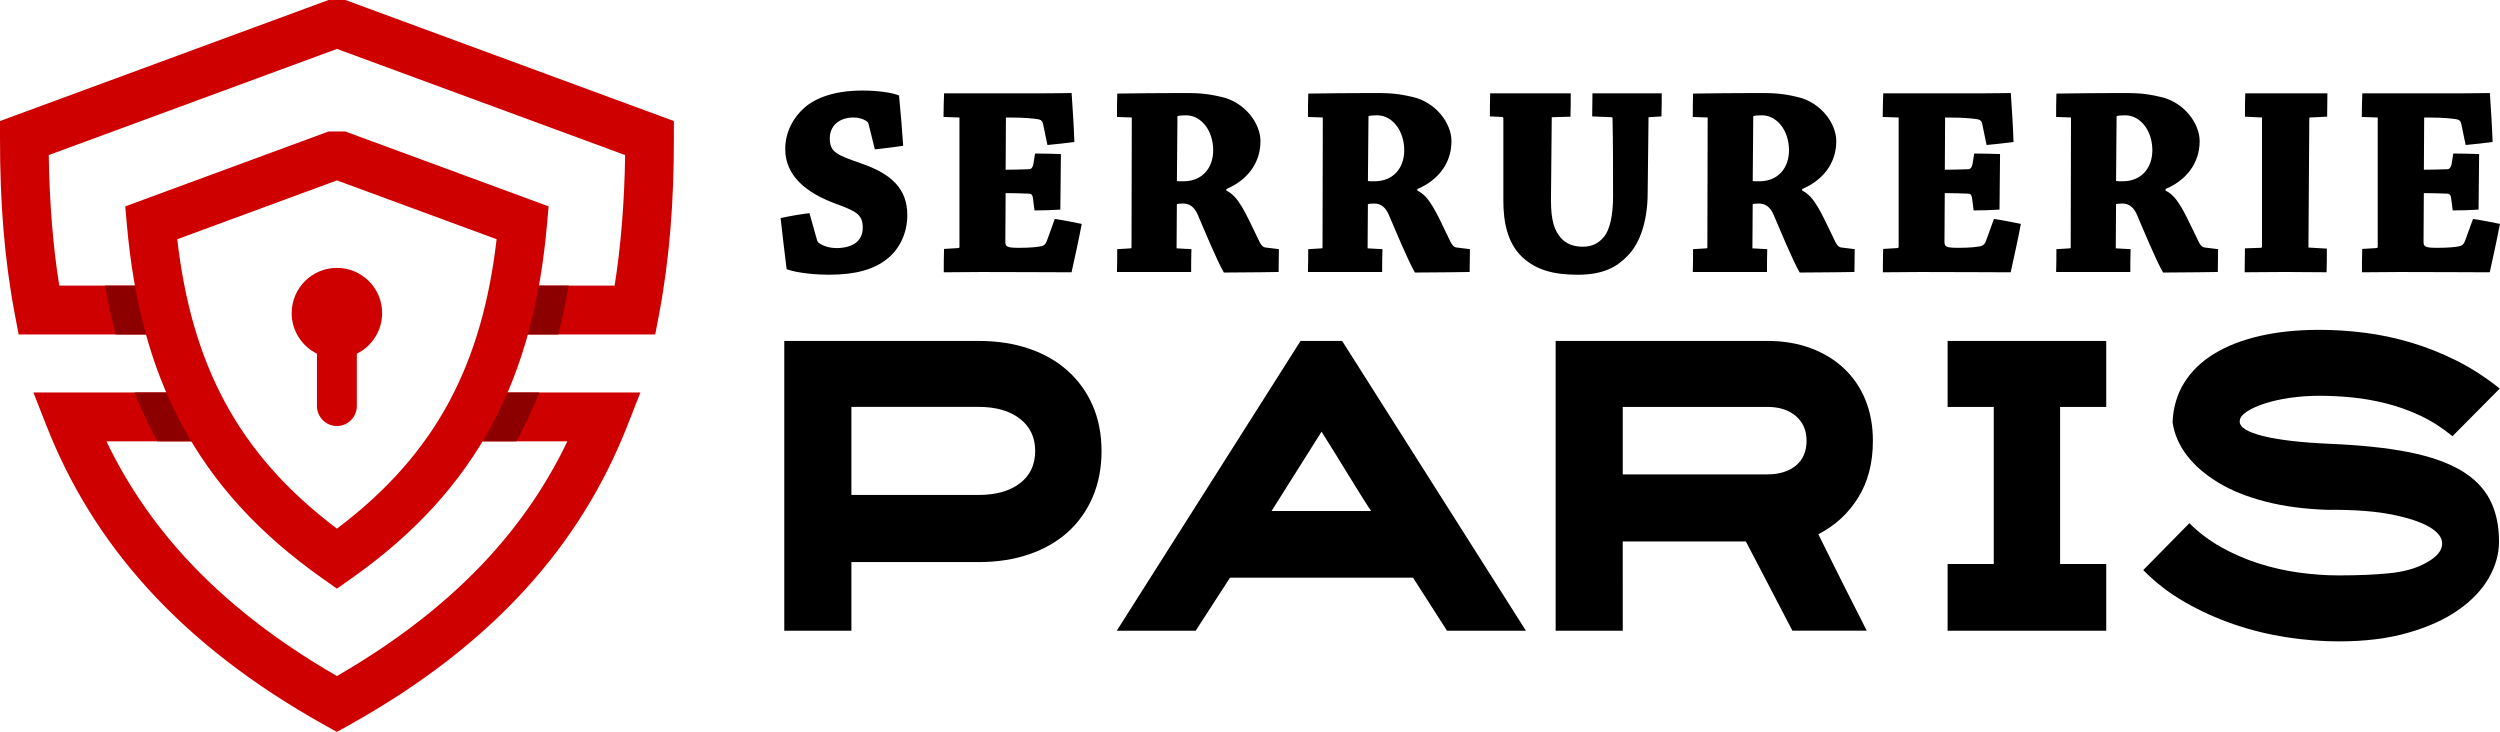
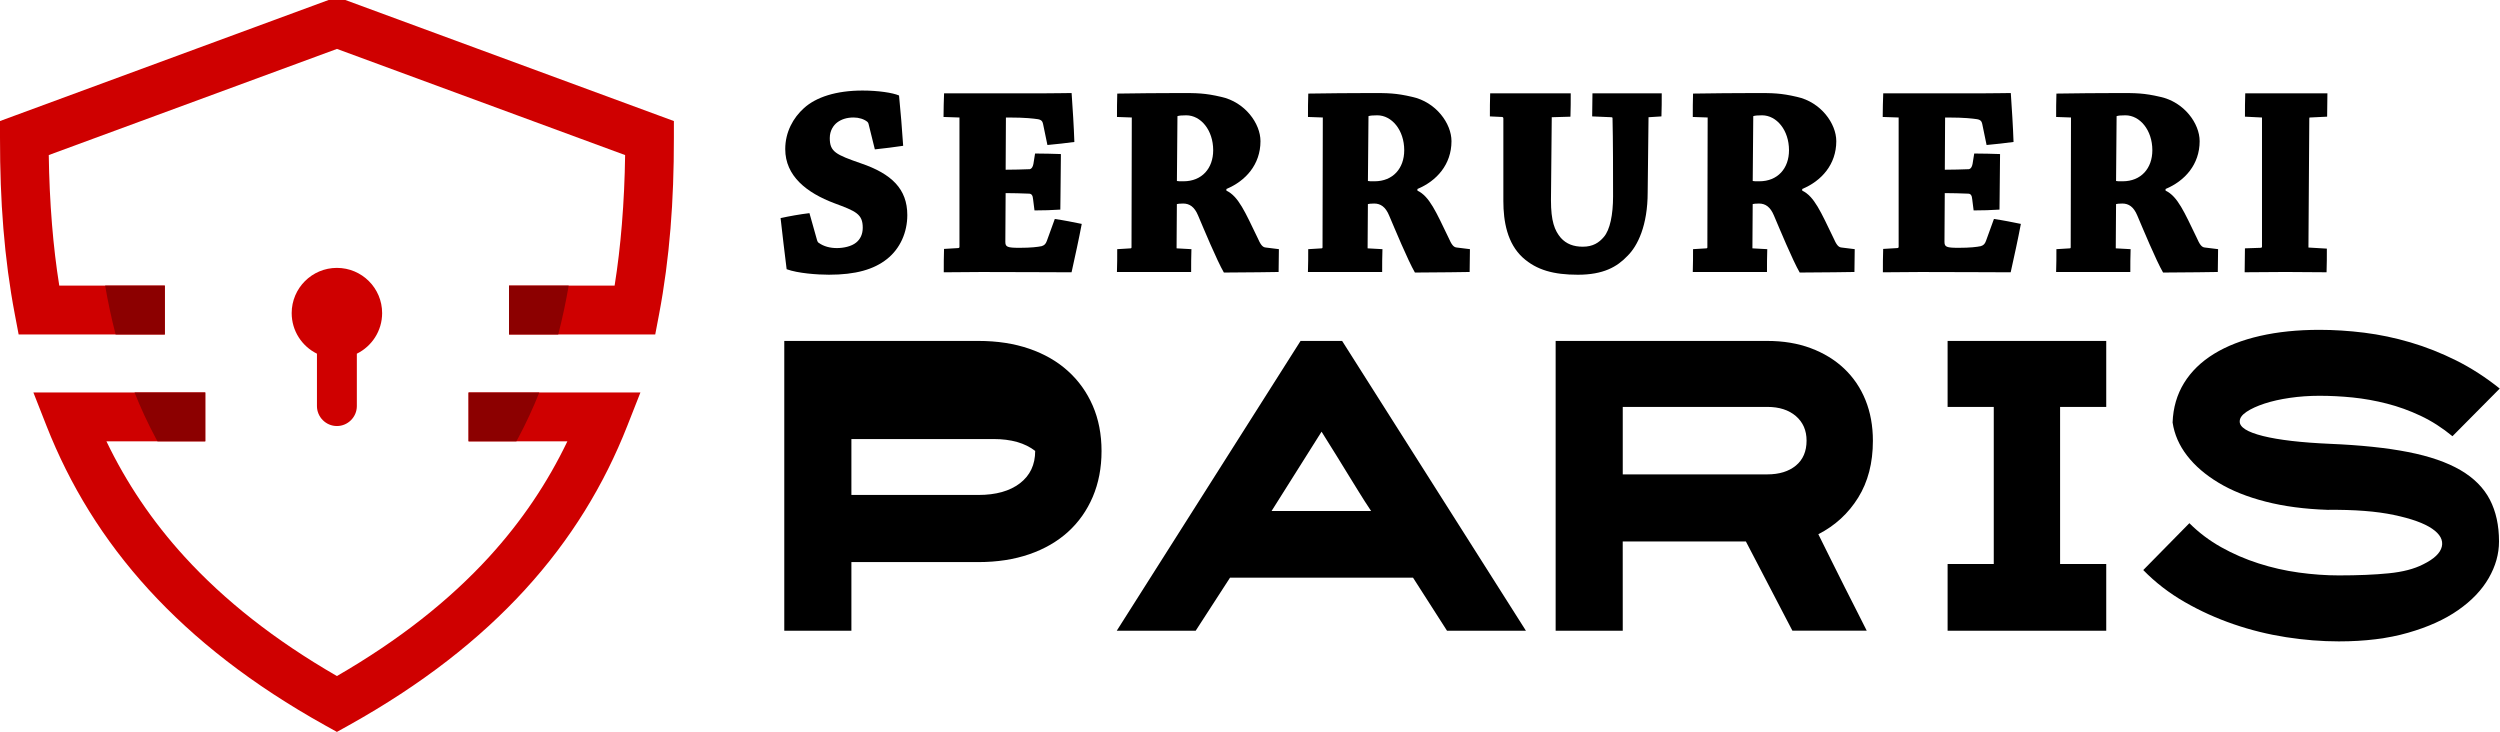
<svg xmlns="http://www.w3.org/2000/svg" version="1.1" id="Calque_1" x="0px" y="0px" width="178.929px" height="52.384px" viewBox="5.534 7.807 178.929 52.384" enable-background="new 5.534 7.807 178.929 52.384" xml:space="preserve">
  <g>
    <g>
      <path fill="#CF0000" d="M39.069,35.898h9.738h2.563l-0.938,2.384c-1.662,4.227-4.037,8.137-7.324,11.731    c-3.258,3.563-7.398,6.801-12.614,9.707l-0.847,0.471l-0.848-0.471c-5.216-2.906-9.355-6.144-12.613-9.707    c-3.287-3.596-5.663-7.506-7.325-11.731l-0.937-2.384h2.563h9.738v3.496h-7.073c1.415,2.943,3.253,5.699,5.603,8.271    c2.826,3.093,6.406,5.937,10.893,8.528c4.485-2.594,8.065-5.437,10.893-8.528c2.349-2.57,4.188-5.326,5.602-8.271H39.07    L39.069,35.898L39.069,35.898z M17.331,31.747h-9.02H6.868l-0.271-1.429c-0.383-2.009-0.651-4.062-0.822-6.161    c-0.168-2.051-0.243-4.21-0.241-6.468V16.47l1.14-0.42l22.375-8.243h1.201l22.374,8.243l1.141,0.42v1.219    c0.002,2.258-0.074,4.417-0.242,6.468c-0.171,2.1-0.44,4.152-0.821,6.161l-0.272,1.429h-1.442h-9.02v-3.498h7.555    c0.226-1.413,0.396-2.868,0.518-4.364c0.136-1.649,0.211-3.309,0.234-4.979l-20.624-7.598L9.024,18.905    c0.023,1.671,0.099,3.33,0.233,4.979c0.122,1.496,0.293,2.951,0.519,4.364h7.555V31.747z" />
      <path fill="#8C0000" d="M44.132,35.898c-0.44,1.107-0.944,2.197-1.516,3.268l-0.125,0.229h-3.422v-3.496H44.132z M16.681,39.166    c-0.572-1.068-1.075-2.159-1.517-3.268h5.063v3.496h-3.421L16.681,39.166z M45.486,31.747h-3.521v-3.498h4.271    C46.034,29.428,45.786,30.594,45.486,31.747z M17.331,31.747H13.81c-0.301-1.153-0.548-2.319-0.75-3.498h4.271V31.747z" />
-       <path fill="#CF0000" d="M18.53,38.174c-2.234-4.168-3.434-8.861-3.914-14.268l-0.118-1.328l1.252-0.462l13.298-4.898h1.201    l13.298,4.898l1.252,0.462l-0.118,1.328c-0.48,5.406-1.681,10.1-3.914,14.268c-2.25,4.197-5.517,7.822-10.115,11.055l-1.003,0.707    l-1.004-0.707C24.047,45.996,20.779,42.371,18.53,38.174 M18.221,24.928c0.506,4.385,1.563,8.213,3.383,11.606    c1.819,3.396,4.429,6.389,8.045,9.108c3.616-2.721,6.225-5.715,8.045-9.108c1.818-3.395,2.876-7.222,3.383-11.606l-11.428-4.21    L18.221,24.928z" />
      <path fill="#CF0000" d="M29.647,26.98c1.788,0,3.237,1.448,3.237,3.235c0,1.275-0.738,2.378-1.81,2.906v3.751    c0,0.783-0.643,1.427-1.427,1.427c-0.785,0-1.428-0.645-1.428-1.427v-3.751c-1.071-0.528-1.809-1.631-1.809-2.906    C26.412,28.429,27.86,26.98,29.647,26.98" />
    </g>
    <g>
      <g>
        <path d="M64.016,25.011c0.02,0.059,0.059,0.157,0.118,0.177c0.354,0.256,0.807,0.374,1.298,0.374     c0.473,0,1.043-0.118,1.377-0.394c0.295-0.236,0.473-0.59,0.473-1.063c0-0.983-0.492-1.181-2.026-1.751     c-1.987-0.747-3.521-1.948-3.521-3.876c0-1.22,0.57-2.242,1.338-2.932c0.865-0.786,2.302-1.259,4.19-1.259     c1.121,0,2.164,0.158,2.616,0.354c0.118,1.2,0.217,2.4,0.296,3.601c-0.61,0.098-1.339,0.177-2.027,0.256l-0.452-1.83     c-0.02-0.06-0.039-0.099-0.079-0.138c-0.235-0.197-0.609-0.314-0.983-0.314c-0.472,0-0.865,0.117-1.181,0.354     c-0.256,0.197-0.531,0.571-0.531,1.122c0,0.983,0.434,1.18,2.243,1.81c2.184,0.748,3.306,1.83,3.306,3.699     c0,1.239-0.512,2.399-1.456,3.147c-0.944,0.747-2.243,1.121-4.151,1.121c-0.826,0-2.224-0.099-3.029-0.394     c-0.158-1.239-0.296-2.459-0.434-3.659c0.63-0.138,1.397-0.275,2.066-0.354L64.016,25.011z" />
        <path d="M74.106,25.562c0.06,0,0.098-0.039,0.098-0.079v-9.266l-1.14-0.039c0-0.571,0.02-1.162,0.039-1.692     c0.728,0,1.751,0,2.577,0c0.61,0,4.132,0,4.604,0c0.826,0,1.515-0.02,1.947-0.02c0.079,1.161,0.158,2.341,0.197,3.502     c-0.57,0.078-1.259,0.156-1.929,0.217l-0.314-1.516c-0.039-0.177-0.118-0.296-0.394-0.335s-0.846-0.117-2.065-0.117     c-0.06,0-0.138,0-0.197,0l-0.019,3.737c0.609,0,1.18-0.02,1.73-0.039c0.119-0.021,0.217-0.157,0.256-0.374l0.119-0.747     c0.628,0,1.278,0.02,1.849,0.039c0,0.61-0.02,1.338-0.02,2.046s-0.021,1.417-0.021,1.929c-0.57,0.039-1.22,0.059-1.849,0.059     l-0.099-0.787c-0.02-0.295-0.117-0.413-0.295-0.413c-0.551-0.02-1.102-0.04-1.672-0.04l-0.021,3.482     c0,0.374,0.139,0.434,1.023,0.434c0.807,0,1.299-0.06,1.574-0.118c0.196-0.06,0.295-0.157,0.373-0.374l0.57-1.573     c0.669,0.098,1.358,0.236,1.929,0.354c-0.217,1.142-0.473,2.302-0.729,3.463c-0.983,0-3.718-0.02-6.452-0.02     c-0.905,0-1.908,0.02-2.695,0.02c0-0.551,0-1.142,0.02-1.673L74.106,25.562z" />
        <path d="M85.478,16.178c0-0.571,0-1.122,0.02-1.673c1.338-0.02,3.01-0.039,4.545-0.039c1.121,0,1.731,0,2.892,0.274     c1.712,0.374,2.813,1.909,2.813,3.169c0,1.671-1.063,2.852-2.439,3.423v0.118c0.866,0.412,1.338,1.534,2.224,3.363     c0.216,0.492,0.354,0.689,0.59,0.709l0.943,0.117c0,0.531-0.02,1.083-0.02,1.634c-0.354,0-1.063,0.02-1.438,0.02     c-0.433,0-2.104,0.02-2.479,0.02c-0.512-0.886-1.456-3.168-1.85-4.092c-0.256-0.61-0.609-0.847-1.063-0.847     c-0.236,0-0.394,0.02-0.452,0.039l-0.021,3.168l1.063,0.059c-0.02,0.551-0.02,1.083-0.02,1.634c-0.768,0-1.849,0-2.813,0     c-0.826,0-1.75,0-2.498,0c0.02-0.551,0.02-1.083,0.02-1.634l0.964-0.059c0.039,0,0.059-0.039,0.059-0.059l0.02-9.306     L85.478,16.178z M89.767,20.761c0.078,0.021,0.196,0.021,0.472,0.021c1.318,0,2.125-0.925,2.125-2.223     c0-1.437-0.886-2.499-1.928-2.499c-0.335,0-0.512,0.02-0.63,0.06L89.767,20.761z" />
        <path d="M99.148,16.178c0-0.571,0-1.122,0.021-1.673c1.337-0.02,3.011-0.039,4.544-0.039c1.123,0,1.73,0,2.893,0.274     c1.713,0.374,2.813,1.909,2.813,3.169c0,1.671-1.063,2.852-2.438,3.423v0.118c0.865,0.412,1.338,1.534,2.223,3.363     c0.217,0.492,0.354,0.689,0.591,0.709l0.944,0.117c0,0.531-0.021,1.083-0.021,1.634c-0.354,0-1.063,0.02-1.437,0.02     c-0.434,0-2.105,0.02-2.479,0.02c-0.512-0.886-1.455-3.168-1.85-4.092c-0.256-0.61-0.61-0.847-1.063-0.847     c-0.236,0-0.395,0.02-0.453,0.039l-0.021,3.168l1.063,0.059c-0.021,0.551-0.021,1.083-0.021,1.634c-0.769,0-1.851,0-2.813,0     c-0.826,0-1.75,0-2.5,0c0.021-0.551,0.021-1.083,0.021-1.634l0.964-0.059c0.04,0,0.06-0.039,0.06-0.059l0.02-9.306L99.148,16.178     z M103.438,20.761c0.08,0.021,0.197,0.021,0.475,0.021c1.316,0,2.124-0.925,2.124-2.223c0-1.437-0.886-2.499-1.929-2.499     c-0.334,0-0.512,0.02-0.629,0.06L103.438,20.761z" />
        <path d="M116.539,22.138c0,1.495,0.256,2.165,0.708,2.695c0.394,0.434,0.905,0.631,1.573,0.631c0.729,0,1.16-0.296,1.496-0.689     c0.451-0.511,0.668-1.613,0.668-2.912c0-1.593,0-3.993-0.039-5.606c0-0.039-0.039-0.06-0.078-0.06l-1.379-0.059     c0-0.531,0.021-1.122,0.021-1.652c0.729,0,1.752,0,2.616,0c0.826,0,1.633,0,2.342,0c0,0.53,0,1.102-0.021,1.652l-0.924,0.059     l-0.061,5.371c0,2.361-0.708,3.837-1.456,4.564c-0.728,0.768-1.711,1.338-3.541,1.338c-1.731,0-2.95-0.334-3.935-1.22     c-1.122-1.022-1.397-2.597-1.397-4.053v-5.902c0-0.059-0.021-0.117-0.098-0.117l-0.866-0.04c0-0.551,0-1.122,0.02-1.652     c0.77,0,1.869,0,2.715,0c1.043,0,2.166,0,3.051,0c0,0.512,0,1.121-0.02,1.672l-1.338,0.039L116.539,22.138z" />
        <path d="M126.689,16.178c0-0.571,0-1.122,0.019-1.673c1.338-0.02,3.011-0.039,4.545-0.039c1.122,0,1.731,0,2.894,0.274     c1.711,0.374,2.813,1.909,2.813,3.169c0,1.671-1.063,2.852-2.439,3.423v0.118c0.865,0.412,1.338,1.534,2.224,3.363     c0.217,0.492,0.354,0.689,0.59,0.709l0.944,0.117c0,0.531-0.02,1.083-0.02,1.634c-0.354,0-1.063,0.02-1.438,0.02     c-0.432,0-2.104,0.02-2.479,0.02c-0.512-0.886-1.455-3.168-1.849-4.092c-0.257-0.61-0.609-0.847-1.063-0.847     c-0.236,0-0.394,0.02-0.453,0.039l-0.02,3.168l1.063,0.059C132,26.191,132,26.723,132,27.274c-0.768,0-1.85,0-2.813,0     c-0.826,0-1.752,0-2.498,0c0.019-0.551,0.019-1.083,0.019-1.634l0.965-0.059c0.039,0,0.06-0.039,0.06-0.059l0.021-9.306     L126.689,16.178z M130.979,20.761c0.078,0.021,0.196,0.021,0.473,0.021c1.318,0,2.124-0.925,2.124-2.223     c0-1.437-0.886-2.499-1.929-2.499c-0.334,0-0.51,0.02-0.629,0.06L130.979,20.761z" />
        <path d="M141.325,25.562c0.059,0,0.098-0.039,0.098-0.079v-9.266l-1.141-0.039c0-0.571,0.02-1.162,0.038-1.692     c0.729,0,1.752,0,2.578,0c0.609,0,4.133,0,4.604,0c0.827,0,1.516-0.02,1.948-0.02c0.077,1.161,0.157,2.341,0.196,3.502     c-0.57,0.078-1.26,0.156-1.929,0.217l-0.313-1.516c-0.04-0.177-0.118-0.296-0.395-0.335c-0.275-0.039-0.847-0.117-2.066-0.117     c-0.059,0-0.137,0-0.195,0l-0.02,3.737c0.609,0,1.18-0.02,1.729-0.039c0.119-0.021,0.217-0.157,0.256-0.374l0.119-0.747     c0.629,0,1.278,0.02,1.849,0.039c0,0.61-0.02,1.338-0.02,2.046s-0.02,1.417-0.02,1.929c-0.57,0.039-1.221,0.059-1.851,0.059     l-0.099-0.787c-0.021-0.295-0.117-0.413-0.295-0.413c-0.551-0.02-1.102-0.04-1.672-0.04l-0.021,3.482     c0,0.374,0.139,0.434,1.023,0.434c0.807,0,1.299-0.06,1.574-0.118c0.195-0.06,0.295-0.157,0.373-0.374l0.57-1.573     c0.669,0.098,1.357,0.236,1.928,0.354c-0.216,1.142-0.472,2.302-0.729,3.463c-0.983,0-3.719-0.02-6.451-0.02     c-0.905,0-1.909,0.02-2.696,0.02c0-0.551,0-1.142,0.021-1.673L141.325,25.562z" />
        <path d="M152.695,16.178c0-0.571,0-1.122,0.02-1.673c1.338-0.02,3.01-0.039,4.545-0.039c1.121,0,1.731,0,2.893,0.274     c1.711,0.374,2.813,1.909,2.813,3.169c0,1.671-1.063,2.852-2.439,3.423v0.118c0.867,0.412,1.338,1.534,2.225,3.363     c0.216,0.492,0.354,0.689,0.589,0.709l0.945,0.117c0,0.531-0.021,1.083-0.021,1.634c-0.354,0-1.063,0.02-1.437,0.02     c-0.433,0-2.104,0.02-2.479,0.02c-0.512-0.886-1.455-3.168-1.85-4.092c-0.256-0.61-0.609-0.847-1.063-0.847     c-0.236,0-0.395,0.02-0.453,0.039l-0.021,3.168l1.063,0.059c-0.021,0.551-0.021,1.083-0.021,1.634c-0.769,0-1.849,0-2.813,0     c-0.825,0-1.75,0-2.498,0c0.021-0.551,0.021-1.083,0.021-1.634l0.964-0.059c0.039,0,0.059-0.039,0.059-0.059l0.021-9.306     L152.695,16.178z M156.984,20.761c0.078,0.021,0.195,0.021,0.472,0.021c1.317,0,2.125-0.925,2.125-2.223     c0-1.437-0.886-2.499-1.929-2.499c-0.336,0-0.512,0.02-0.629,0.06L156.984,20.761z" />
        <path d="M166.209,16.157c0-0.551,0-1.142,0.021-1.672c0.826,0,2.045,0,2.97,0c0.965,0,2.086,0,2.911,0     c0,0.512-0.02,1.142-0.02,1.672l-1.238,0.06c-0.039,0-0.039,0.02-0.039,0.098l-0.061,9.208l1.318,0.078     c0,0.531,0,1.122-0.021,1.692c-0.807,0-1.968-0.02-2.95-0.02c-0.906,0-2.008,0.02-2.912,0.02c0-0.551,0.02-1.161,0.02-1.712     l1.143-0.039c0.039,0,0.078-0.039,0.078-0.078v-9.247L166.209,16.157z" />
-         <path d="M175.613,25.562c0.059,0,0.098-0.039,0.098-0.079v-9.266l-1.141-0.039c0-0.571,0.02-1.162,0.039-1.692     c0.729,0,1.75,0,2.576,0c0.611,0,4.133,0,4.604,0c0.827,0,1.517-0.02,1.948-0.02c0.078,1.161,0.156,2.341,0.197,3.502     c-0.571,0.078-1.261,0.156-1.93,0.217l-0.314-1.516c-0.039-0.177-0.117-0.296-0.394-0.335s-0.846-0.117-2.065-0.117     c-0.06,0-0.137,0-0.196,0l-0.021,3.737c0.61,0,1.182-0.02,1.731-0.039c0.118-0.021,0.216-0.157,0.256-0.374l0.118-0.747     c0.629,0,1.277,0.02,1.85,0.039c0,0.61-0.021,1.338-0.021,2.046s-0.021,1.417-0.021,1.929c-0.57,0.039-1.22,0.059-1.85,0.059     l-0.1-0.787c-0.02-0.295-0.117-0.413-0.295-0.413c-0.551-0.02-1.102-0.04-1.672-0.04l-0.02,3.482     c0,0.374,0.138,0.434,1.021,0.434c0.809,0,1.299-0.06,1.574-0.118c0.196-0.06,0.295-0.157,0.374-0.374l0.57-1.573     c0.669,0.098,1.356,0.236,1.929,0.354c-0.217,1.142-0.474,2.302-0.729,3.463c-0.983,0-3.719-0.02-6.453-0.02     c-0.905,0-1.908,0.02-2.695,0.02c0-0.551,0-1.142,0.021-1.673L175.613,25.562z" />
      </g>
      <g>
        <g>
-           <path d="M66.47,52.948h-4.804v-20.74h13.891c1.347,0,2.561,0.186,3.644,0.559c1.082,0.373,2.006,0.905,2.77,1.597      c0.765,0.69,1.355,1.519,1.774,2.483c0.418,0.963,0.628,2.047,0.628,3.246c0,1.2-0.21,2.292-0.628,3.275      c-0.419,0.98-1.01,1.818-1.774,2.51c-0.764,0.691-1.688,1.225-2.77,1.598c-1.083,0.373-2.297,0.561-3.644,0.561H66.47V52.948z       M66.47,43.232h9.087c1.256,0,2.247-0.278,2.975-0.836c0.728-0.558,1.092-1.33,1.092-2.316c0-0.969-0.364-1.735-1.092-2.303      c-0.728-0.566-1.719-0.85-2.975-0.85H66.47V43.232z" />
+           <path d="M66.47,52.948h-4.804v-20.74h13.891c1.347,0,2.561,0.186,3.644,0.559c1.082,0.373,2.006,0.905,2.77,1.597      c0.765,0.69,1.355,1.519,1.774,2.483c0.418,0.963,0.628,2.047,0.628,3.246c0,1.2-0.21,2.292-0.628,3.275      c-0.419,0.98-1.01,1.818-1.774,2.51c-0.764,0.691-1.688,1.225-2.77,1.598c-1.083,0.373-2.297,0.561-3.644,0.561H66.47V52.948z       M66.47,43.232h9.087c1.256,0,2.247-0.278,2.975-0.836c0.728-0.558,1.092-1.33,1.092-2.316c-0.728-0.566-1.719-0.85-2.975-0.85H66.47V43.232z" />
          <path d="M101.592,32.208l13.154,20.74h-5.648l-2.43-3.794h-13.1l-2.456,3.794h-5.649l13.154-20.74H101.592z M96.543,44.379      h7.123c-0.327-0.49-0.614-0.938-0.859-1.338c-0.246-0.398-0.496-0.805-0.75-1.214c-0.256-0.409-0.533-0.859-0.832-1.353      c-0.301-0.49-0.67-1.082-1.105-1.771L96.543,44.379z" />
          <path d="M121.677,52.948h-4.803v-20.74h15.146c1.146,0,2.185,0.172,3.111,0.518c0.928,0.346,1.725,0.832,2.389,1.459      c0.664,0.629,1.174,1.379,1.528,2.252s0.532,1.848,0.532,2.92c0,1.584-0.352,2.938-1.053,4.066      c-0.699,1.127-1.649,2.002-2.852,2.62c0.273,0.545,0.573,1.149,0.9,1.813c0.328,0.664,0.654,1.318,0.982,1.965      c0.328,0.646,0.633,1.246,0.914,1.802s0.506,0.996,0.668,1.324h-5.32l-3.329-6.386h-8.815L121.677,52.948L121.677,52.948z       M121.677,41.759h10.343c0.855,0,1.537-0.21,2.049-0.631c0.509-0.421,0.764-1.017,0.764-1.785c0-0.731-0.255-1.315-0.764-1.756      c-0.512-0.438-1.192-0.657-2.049-0.657h-10.343V41.759z" />
          <path d="M156.281,52.948h-11.354v-4.776h3.304V36.93h-3.304v-4.722h11.354v4.722h-3.303v11.242h3.303V52.948z" />
          <path d="M172.928,53.712c-1.236,0-2.496-0.101-3.779-0.301c-1.282-0.2-2.533-0.509-3.752-0.929      c-1.22-0.418-2.383-0.944-3.494-1.582c-1.108-0.637-2.101-1.399-2.973-2.293l3.301-3.355c0.674,0.674,1.434,1.246,2.278,1.719      c0.847,0.475,1.737,0.859,2.675,1.16s1.896,0.52,2.879,0.655s1.938,0.204,2.865,0.204c1.364,0,2.553-0.049,3.563-0.15      c1.011-0.099,1.832-0.313,2.47-0.641c0.782-0.383,1.229-0.807,1.338-1.27c0.108-0.465-0.123-0.892-0.696-1.283      c-0.572-0.391-1.482-0.719-2.729-0.981c-1.246-0.265-2.834-0.388-4.762-0.368c-1.639-0.055-3.112-0.25-4.422-0.587      c-1.312-0.337-2.435-0.786-3.371-1.353c-0.938-0.563-1.688-1.209-2.25-1.937c-0.564-0.728-0.911-1.521-1.039-2.375      c0.037-1.055,0.311-1.996,0.818-2.823c0.51-0.829,1.225-1.523,2.144-2.089c0.919-0.563,2.015-0.991,3.288-1.282      c1.272-0.291,2.693-0.437,4.258-0.437c1.037,0,2.105,0.067,3.207,0.204c1.102,0.137,2.205,0.369,3.314,0.696      s2.201,0.76,3.275,1.296c1.073,0.537,2.109,1.206,3.109,2.007l-3.383,3.411c-0.729-0.602-1.488-1.088-2.278-1.461      c-0.791-0.373-1.597-0.664-2.416-0.873c-0.817-0.209-1.634-0.355-2.442-0.438c-0.811-0.082-1.605-0.122-2.388-0.122      c-0.728,0-1.433,0.05-2.115,0.149s-1.287,0.236-1.813,0.408c-0.528,0.175-0.955,0.369-1.283,0.588      c-0.326,0.219-0.491,0.445-0.491,0.682c-0.019,0.419,0.536,0.77,1.665,1.053c1.129,0.281,2.729,0.469,4.804,0.559      c2.183,0.092,4.043,0.285,5.581,0.587c1.536,0.301,2.787,0.733,3.752,1.296c0.965,0.564,1.664,1.271,2.102,2.115      c0.438,0.846,0.654,1.843,0.654,2.988c0,0.893-0.244,1.766-0.736,2.621c-0.49,0.854-1.219,1.617-2.184,2.291      c-0.964,0.674-2.16,1.215-3.588,1.623C176.452,53.508,174.802,53.712,172.928,53.712z" />
        </g>
      </g>
    </g>
  </g>
</svg>